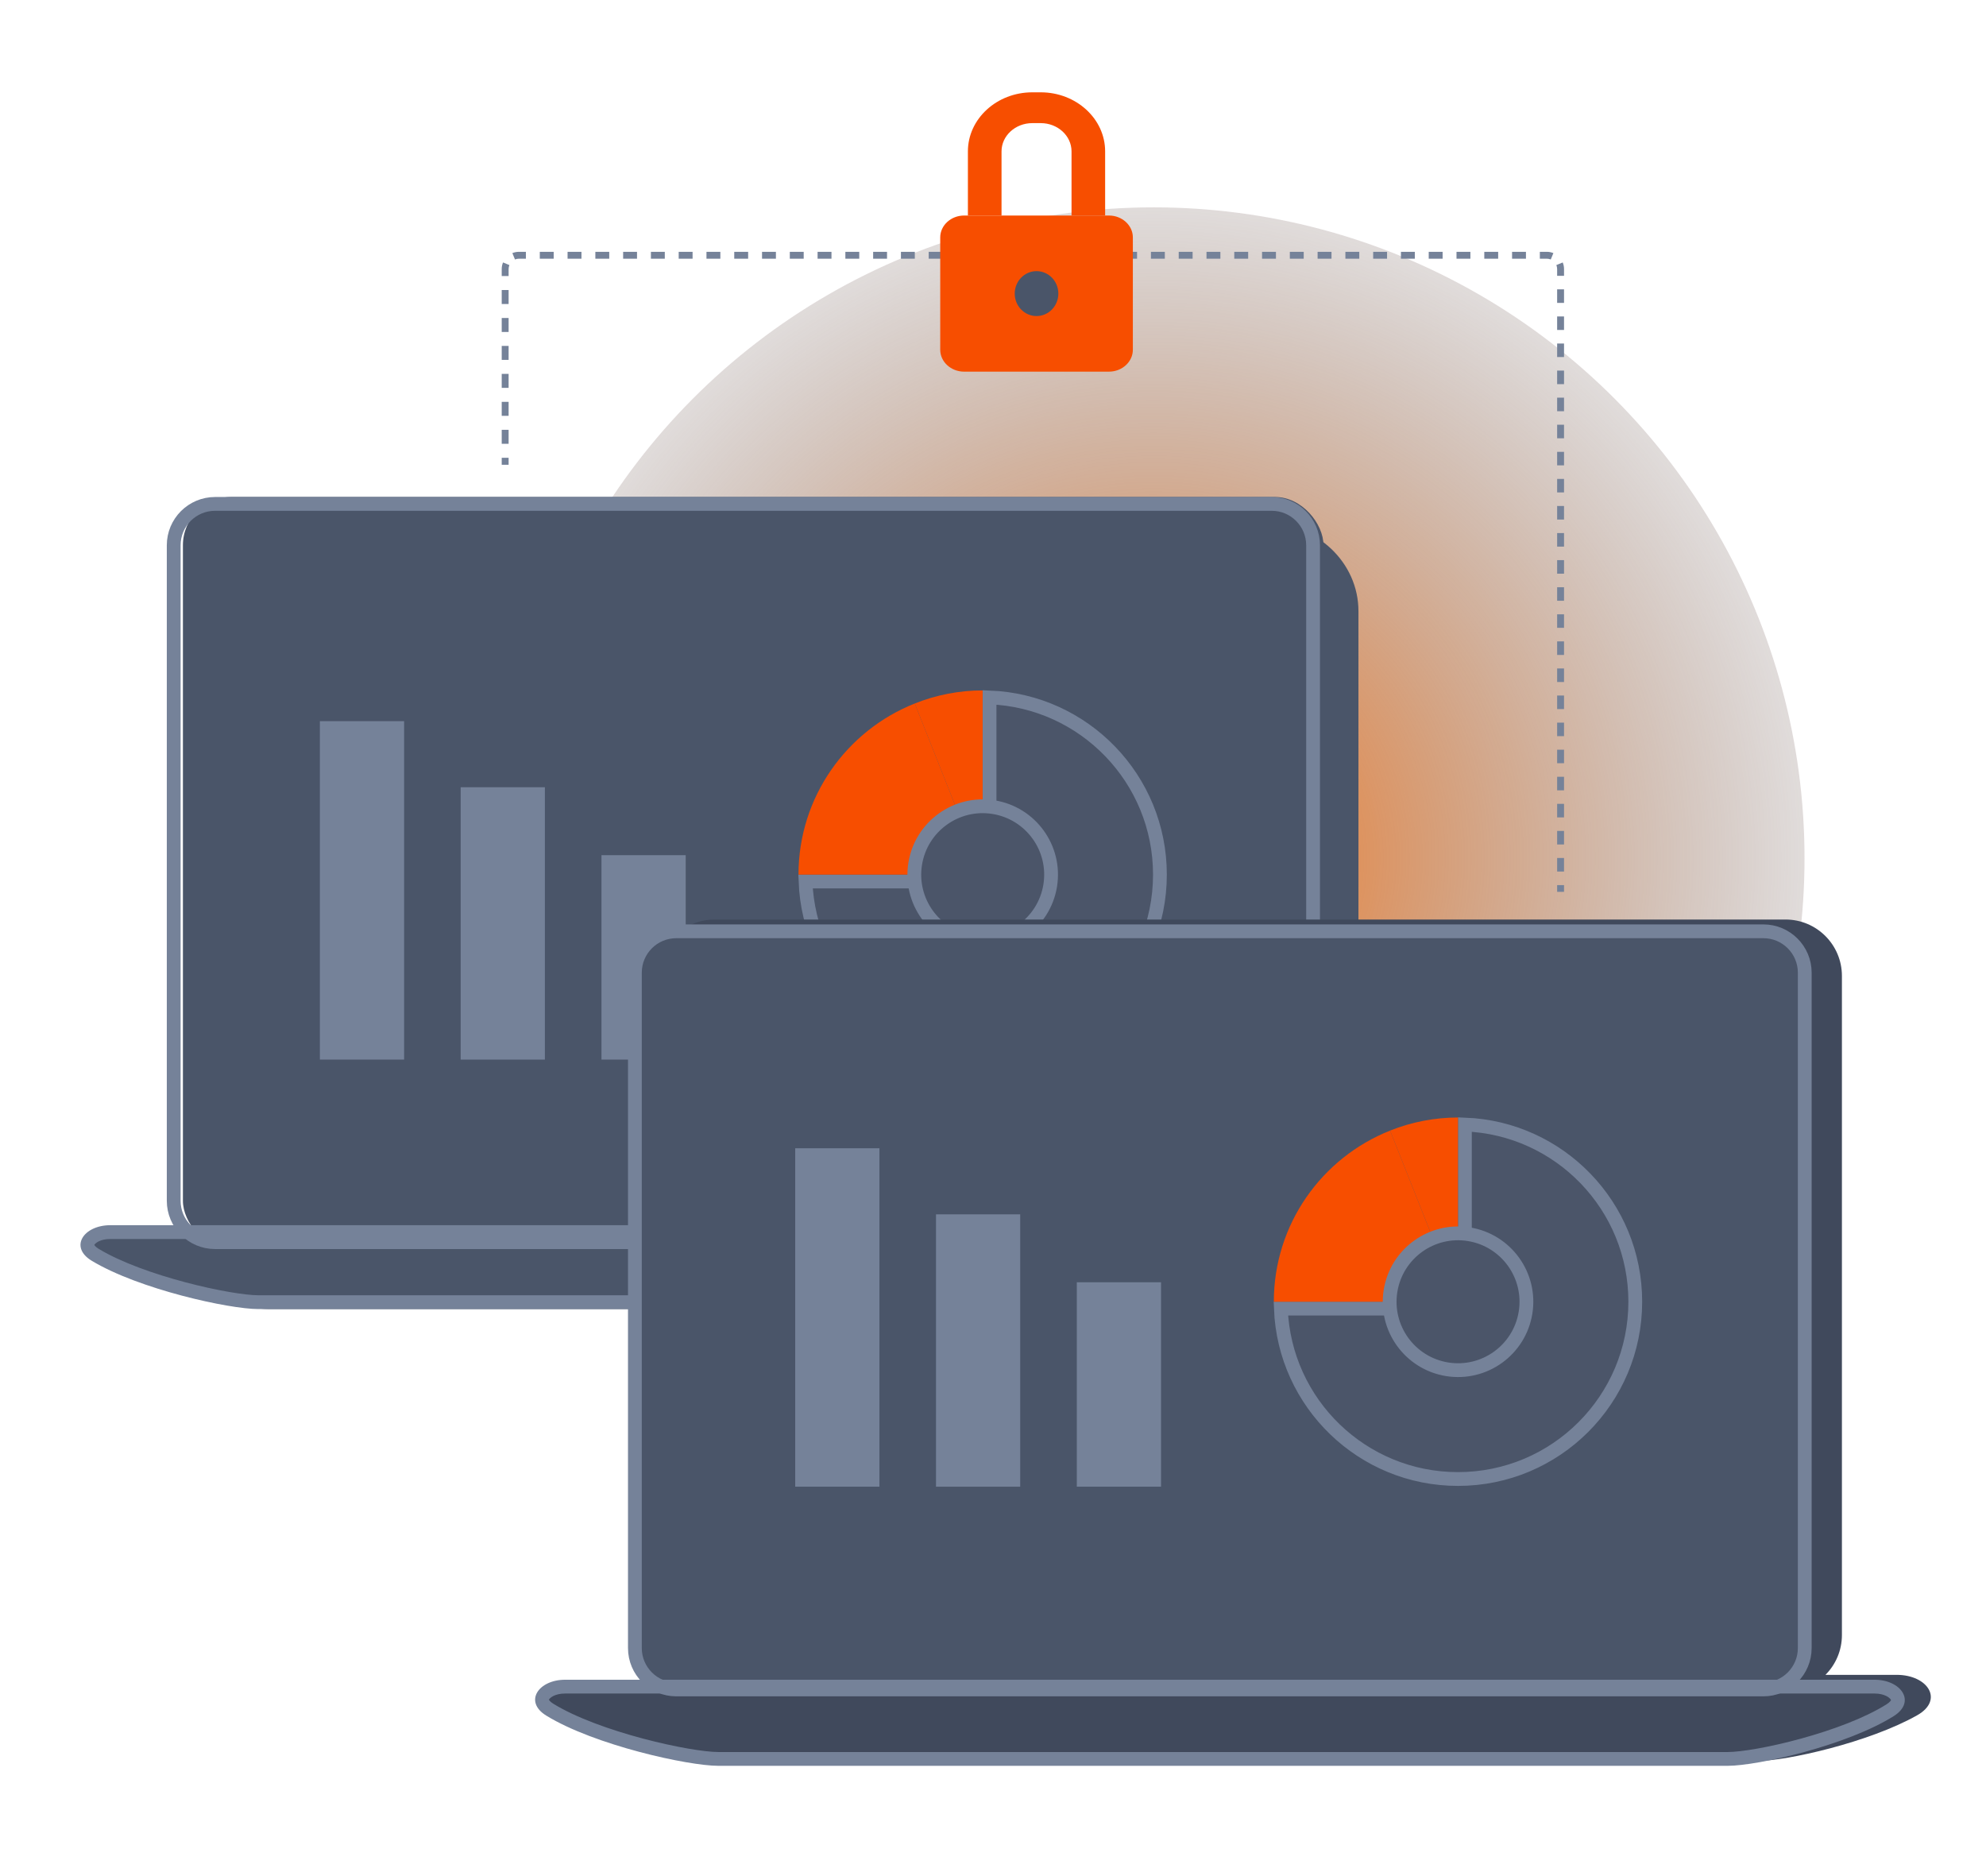
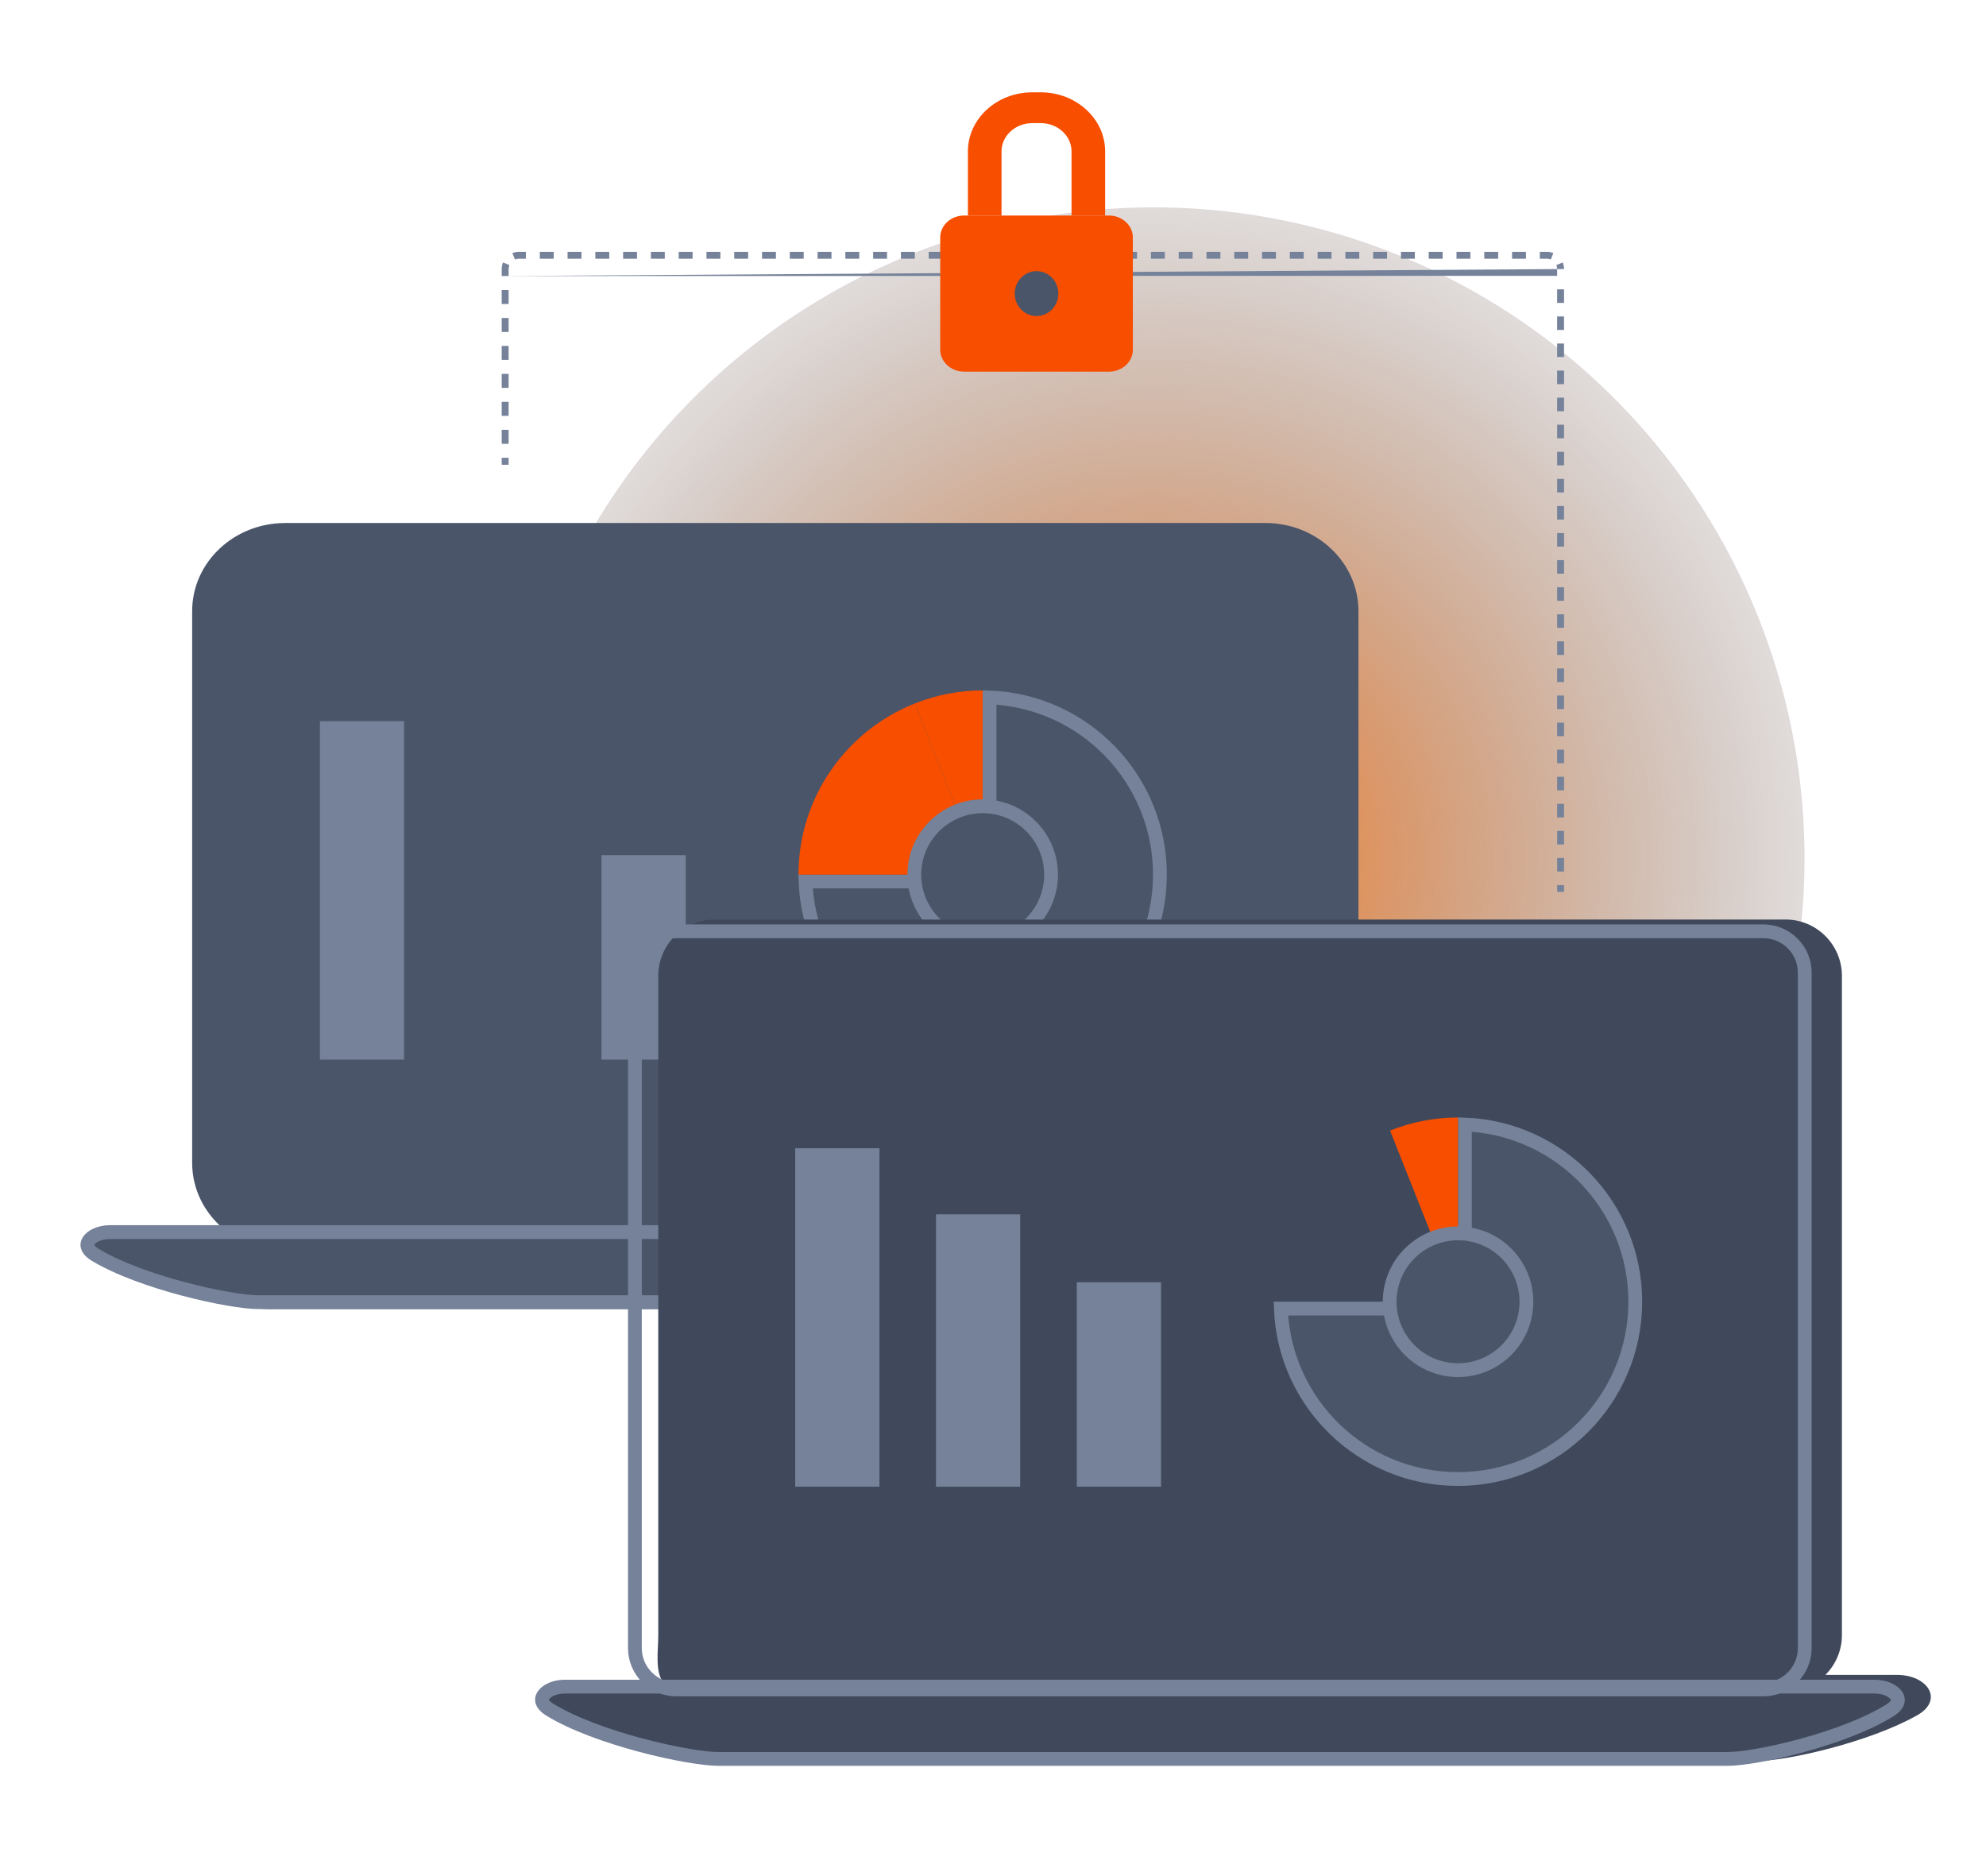
<svg xmlns="http://www.w3.org/2000/svg" width="288" height="272" viewBox="0 0 288 272" fill="none">
  <g clip-path="url(#clip0_5481_1033)">
    <g style="mix-blend-mode:lighten" filter="url(#filter0_f_5481_1033)">
      <circle cx="167.309" cy="124.437" r="94.375" fill="url(#paint0_radial_5481_1033)" />
    </g>
-     <rect x="26.525" y="72.056" width="165.403" height="109.035" rx="7" fill="#4A5569" />
    <path d="M27.866 88.601C27.866 81.546 33.908 75.827 41.36 75.827H183.501C190.954 75.827 196.995 81.546 196.995 88.601V168.595C196.995 172.327 195.305 175.685 192.609 178.021H199.554C207.007 178.021 209.952 183.1 203.021 185.693C196.315 188.202 188.141 189.791 184.865 189.791H39.045C35.723 189.791 27.079 188.156 20.069 185.586C13.12 183.037 6.955 177.19 23.44 178.021H32.252C29.557 175.685 27.866 172.327 27.866 168.595V88.601Z" fill="#4A5569" />
-     <path d="M31.189 73.056H184.416C187.73 73.056 190.416 75.742 190.416 79.056V174.091C190.416 177.404 187.73 180.091 184.416 180.091H31.189C27.875 180.091 25.189 177.404 25.189 174.091V79.056C25.189 75.742 27.875 73.056 31.189 73.056Z" stroke="#758299" stroke-width="2" />
    <path d="M58.601 104.558H46.387V153.621H58.601V104.558Z" fill="#758299" />
-     <path d="M79.016 114.137H66.803V153.623H79.016V114.137Z" fill="#758299" />
    <path d="M99.438 123.984H87.224V153.621H99.438V123.984Z" fill="#758299" />
    <path d="M142.5 127.803H143.5V126.803V101.115C157.235 101.64 168.207 112.94 168.207 126.803C168.207 141.001 156.698 152.51 142.5 152.51C128.638 152.51 117.338 141.538 116.812 127.803H142.5Z" fill="#4B5569" stroke="#758299" stroke-width="2" />
    <path d="M115.794 126.804H142.501L132.655 101.994C122.782 105.917 115.794 115.536 115.794 126.804Z" fill="#F74E00" />
    <path d="M132.652 101.994L142.497 126.804V100.097C139.125 100.099 135.783 100.743 132.652 101.994Z" fill="#F74E00" />
    <path d="M144.095 117.023C149.5 117.901 153.171 122.994 152.294 128.4C151.416 133.805 146.323 137.476 140.917 136.599C135.511 135.721 131.841 130.628 132.718 125.222C133.595 119.816 138.689 116.146 144.095 117.023Z" fill="#4B5569" stroke="#758299" stroke-width="2" />
    <path fill-rule="evenodd" clip-rule="evenodd" d="M37.458 187.791H180.065C181.898 187.791 185.865 187.14 190.294 185.931C194.702 184.727 199.264 183.053 202.335 181.152C202.865 180.824 202.976 180.581 202.99 180.543C202.987 180.533 202.98 180.516 202.966 180.493C202.819 180.242 202.103 179.632 200.627 179.632H16C14.516 179.632 13.822 180.242 13.691 180.467C13.686 180.476 13.682 180.484 13.679 180.491C13.709 180.553 13.846 180.781 14.338 181.078C17.526 183 22.291 184.692 26.879 185.908C31.489 187.13 35.609 187.791 37.458 187.791ZM180.065 189.791H37.458C33.226 189.791 20.164 186.926 13.306 182.791C9.995 180.795 12.134 177.632 16 177.632H200.627C204.493 177.632 206.675 180.818 203.388 182.853C196.762 186.954 184.276 189.791 180.065 189.791Z" fill="#758299" />
    <path d="M96.371 244.132C94.898 242.653 95.459 239.305 95.459 237.052V141.492C95.459 136.975 99.12 133.314 103.637 133.314H258.927C263.444 133.314 267.106 136.975 267.106 141.492V237.052C267.106 239.305 266.195 241.344 264.721 242.823H275.042C279.559 242.823 281.947 246.466 278.014 248.688C271.045 252.624 259.077 255.304 254.93 255.304H108.554C104.381 255.304 89.104 253.697 81.883 249.721C77.926 247.542 77.366 244.132 81.883 244.132H96.371Z" fill="#40495C" />
-     <rect x="91.847" y="135.161" width="169.974" height="109.911" rx="7" fill="#4A5569" />
    <path d="M98.069 135.023H255.716C259.03 135.023 261.716 137.709 261.716 141.023V238.939C261.716 242.252 259.03 244.939 255.716 244.939H98.069C94.755 244.939 92.069 242.252 92.069 238.939V141.023C92.069 137.709 94.755 135.023 98.069 135.023Z" stroke="#758299" stroke-width="2" />
    <path fill-rule="evenodd" clip-rule="evenodd" d="M104.165 254.013H250.541C252.445 254.013 256.572 253.332 261.16 252.073C265.729 250.819 270.441 249.076 273.572 247.1C274.119 246.755 274.214 246.504 274.222 246.481C274.222 246.479 274.223 246.478 274.223 246.477C274.22 246.467 274.212 246.445 274.191 246.409C274.033 246.143 273.303 245.532 271.831 245.532H81.955C80.475 245.532 79.766 246.143 79.625 246.384C79.614 246.402 79.608 246.415 79.604 246.425C79.625 246.474 79.748 246.711 80.261 247.027C83.51 249.022 88.431 250.783 93.186 252.05C97.96 253.323 102.245 254.013 104.165 254.013ZM79.6 246.439C79.6 246.439 79.6 246.439 79.6 246.438L79.6 246.439ZM250.541 256.013H104.165C99.788 256.013 86.209 253.027 79.215 248.731C75.92 246.707 78.089 243.532 81.955 243.532H271.831C275.697 243.532 277.909 246.729 274.639 248.792C267.881 253.056 254.897 256.013 250.541 256.013Z" fill="#758299" />
-     <path fill-rule="evenodd" clip-rule="evenodd" d="M226.808 128.322L226.808 129.304L225.808 129.304L225.808 128.322L226.808 128.322ZM226.808 124.396L226.808 126.359L225.808 126.359L225.808 124.396L226.808 124.396ZM226.808 120.471L226.808 122.434L225.808 122.434L225.808 120.471L226.808 120.471ZM226.808 116.545L226.808 118.508L225.808 118.508L225.808 116.545L226.808 116.545ZM226.808 112.619L226.808 114.582L225.808 114.582L225.808 112.619L226.808 112.619ZM226.808 108.693L226.808 110.656L225.808 110.656L225.808 108.693L226.808 108.693ZM226.808 104.767L226.808 106.73L225.808 106.73L225.808 104.767L226.808 104.767ZM226.808 100.841L226.808 102.804L225.808 102.804L225.808 100.841L226.808 100.841ZM226.808 96.915L226.808 98.878L225.808 98.878L225.808 96.915L226.808 96.915ZM226.808 92.989L226.808 94.952L225.808 94.952L225.808 92.989L226.808 92.989ZM226.808 89.063L226.808 91.026L225.808 91.026L225.808 89.063L226.808 89.063ZM226.808 85.137L226.808 87.1L225.808 87.1L225.808 85.137L226.808 85.137ZM226.808 81.211L226.808 83.174L225.808 83.174L225.808 81.211L226.808 81.211ZM226.808 77.285L226.808 79.248L225.808 79.248L225.808 77.285L226.808 77.285ZM226.808 73.359L226.808 75.322L225.808 75.322L225.808 73.359L226.808 73.359ZM226.808 69.433L226.808 71.396L225.808 71.396L225.808 69.433L226.808 69.433ZM226.808 65.507L226.808 67.47L225.808 67.47L225.808 65.507L226.808 65.507ZM72.757 67.383L72.757 66.37L73.757 66.37L73.757 67.383L72.757 67.383ZM72.757 64.343L72.757 62.316L73.757 62.316L73.757 64.343L72.757 64.343ZM226.808 61.581L226.808 63.544L225.808 63.544L225.808 61.581L226.808 61.581ZM72.757 60.289L72.757 58.262L73.757 58.262L73.757 60.289L72.757 60.289ZM226.808 57.655L226.808 59.618L225.808 59.618L225.808 57.655L226.808 57.655ZM72.757 56.235L72.757 54.208L73.757 54.208L73.757 56.235L72.757 56.235ZM226.808 53.729L226.808 55.692L225.808 55.692L225.808 53.729L226.808 53.729ZM72.757 52.181L72.757 50.154L73.757 50.154L73.757 52.181L72.757 52.181ZM226.808 49.803L226.808 51.766L225.808 51.766L225.808 49.803L226.808 49.803ZM72.757 48.127L72.757 46.101L73.757 46.101L73.757 48.127L72.757 48.127ZM226.808 45.877L226.808 47.84L225.808 47.84L225.808 45.877L226.808 45.877ZM72.757 44.074L72.757 42.047L73.757 42.047L73.757 44.074L72.757 44.074ZM226.808 41.951L226.808 43.914L225.808 43.914L225.808 41.951L226.808 41.951ZM72.757 40.02L72.757 39.007C72.757 38.669 72.825 38.345 72.947 38.049L73.871 38.432C73.798 38.609 73.757 38.802 73.757 39.007L73.757 40.02L72.757 40.02ZM226.808 39.007L226.808 39.988L225.808 39.988L225.808 39.007C225.808 38.802 225.767 38.609 225.694 38.432L226.618 38.05C226.74 38.345 226.808 38.669 226.808 39.007ZM224.308 36.507C224.646 36.507 224.969 36.574 225.265 36.697L224.882 37.62C224.705 37.547 224.512 37.507 224.308 37.507L223.3 37.507L223.3 36.507L224.308 36.507ZM74.3 36.696C74.596 36.574 74.919 36.507 75.257 36.507L76.264 36.507L76.264 37.507L75.257 37.507C75.053 37.507 74.859 37.547 74.683 37.62L74.3 36.696ZM219.272 36.507L221.286 36.507L221.286 37.507L219.272 37.507L219.272 36.507ZM215.244 36.507L217.258 36.507L217.258 37.507L215.244 37.507L215.244 36.507ZM211.215 36.507L213.23 36.507L213.23 37.507L211.215 37.507L211.215 36.507ZM207.187 36.507L209.201 36.507L209.201 37.507L207.187 37.507L207.187 36.507ZM203.159 36.507L205.173 36.507L205.173 37.507L203.159 37.507L203.159 36.507ZM199.13 36.507L201.144 36.507L201.144 37.507L199.13 37.507L199.13 36.507ZM195.102 36.507L197.116 36.507L197.116 37.507L195.102 37.507L195.102 36.507ZM191.073 36.507L193.088 36.507L193.088 37.507L191.073 37.507L191.073 36.507ZM187.045 36.507L189.059 36.507L189.059 37.507L187.045 37.507L187.045 36.507ZM183.017 36.507L185.031 36.507L185.031 37.507L183.017 37.507L183.017 36.507ZM178.988 36.507L181.002 36.507L181.002 37.507L178.988 37.507L178.988 36.507ZM174.96 36.507L176.974 36.507L176.974 37.507L174.96 37.507L174.96 36.507ZM170.932 36.507L172.946 36.507L172.946 37.507L170.932 37.507L170.932 36.507ZM166.903 36.507L168.917 36.507L168.917 37.507L166.903 37.507L166.903 36.507ZM162.875 36.507L164.889 36.507L164.889 37.507L162.875 37.507L162.875 36.507ZM158.846 36.507L160.861 36.507L160.861 37.507L158.846 37.507L158.846 36.507ZM154.818 36.507L156.832 36.507L156.832 37.507L154.818 37.507L154.818 36.507ZM150.79 36.507L152.804 36.507L152.804 37.507L150.79 37.507L150.79 36.507ZM146.761 36.507L148.775 36.507L148.775 37.507L146.761 37.507L146.761 36.507ZM142.733 36.507L144.747 36.507L144.747 37.507L142.733 37.507L142.733 36.507ZM138.704 36.507L140.719 36.507L140.719 37.507L138.704 37.507L138.704 36.507ZM134.676 36.507L136.69 36.507L136.69 37.507L134.676 37.507L134.676 36.507ZM130.648 36.507L132.662 36.507L132.662 37.507L130.648 37.507L130.648 36.507ZM126.619 36.507L128.633 36.507L128.633 37.507L126.619 37.507L126.619 36.507ZM122.591 36.507L124.605 36.507L124.605 37.507L122.591 37.507L122.591 36.507ZM118.563 36.507L120.577 36.507L120.577 37.507L118.563 37.507L118.563 36.507ZM114.534 36.507L116.548 36.507L116.548 37.507L114.534 37.507L114.534 36.507ZM110.506 36.507L112.52 36.507L112.52 37.507L110.506 37.507L110.506 36.507ZM106.477 36.507L108.492 36.507L108.492 37.507L106.477 37.507L106.477 36.507ZM102.449 36.507L104.463 36.507L104.463 37.507L102.449 37.507L102.449 36.507ZM98.421 36.507L100.435 36.507L100.435 37.507L98.421 37.507L98.421 36.507ZM94.392 36.507L96.406 36.507L96.406 37.507L94.392 37.507L94.392 36.507ZM90.364 36.507L92.378 36.507L92.378 37.507L90.364 37.507L90.364 36.507ZM86.335 36.507L88.35 36.507L88.35 37.507L86.335 37.507L86.335 36.507ZM82.307 36.507L84.321 36.507L84.321 37.507L82.307 37.507L82.307 36.507ZM78.279 36.507L80.293 36.507L80.293 37.507L78.279 37.507L78.279 36.507Z" fill="#758299" />
+     <path fill-rule="evenodd" clip-rule="evenodd" d="M226.808 128.322L226.808 129.304L225.808 129.304L225.808 128.322L226.808 128.322ZM226.808 124.396L226.808 126.359L225.808 126.359L225.808 124.396L226.808 124.396ZM226.808 120.471L226.808 122.434L225.808 122.434L225.808 120.471L226.808 120.471ZM226.808 116.545L226.808 118.508L225.808 118.508L225.808 116.545L226.808 116.545ZM226.808 112.619L226.808 114.582L225.808 114.582L225.808 112.619L226.808 112.619ZM226.808 108.693L226.808 110.656L225.808 110.656L225.808 108.693L226.808 108.693ZM226.808 104.767L226.808 106.73L225.808 106.73L225.808 104.767L226.808 104.767ZM226.808 100.841L226.808 102.804L225.808 102.804L225.808 100.841L226.808 100.841ZM226.808 96.915L226.808 98.878L225.808 98.878L225.808 96.915L226.808 96.915ZM226.808 92.989L226.808 94.952L225.808 94.952L225.808 92.989L226.808 92.989ZM226.808 89.063L226.808 91.026L225.808 91.026L225.808 89.063L226.808 89.063ZM226.808 85.137L226.808 87.1L225.808 87.1L225.808 85.137L226.808 85.137ZM226.808 81.211L226.808 83.174L225.808 83.174L225.808 81.211L226.808 81.211ZM226.808 77.285L226.808 79.248L225.808 79.248L225.808 77.285L226.808 77.285ZM226.808 73.359L226.808 75.322L225.808 75.322L225.808 73.359L226.808 73.359ZM226.808 69.433L226.808 71.396L225.808 71.396L225.808 69.433L226.808 69.433ZM226.808 65.507L226.808 67.47L225.808 67.47L225.808 65.507L226.808 65.507ZM72.757 67.383L72.757 66.37L73.757 66.37L73.757 67.383L72.757 67.383ZM72.757 64.343L72.757 62.316L73.757 62.316L73.757 64.343L72.757 64.343ZM226.808 61.581L226.808 63.544L225.808 63.544L225.808 61.581L226.808 61.581ZM72.757 60.289L72.757 58.262L73.757 58.262L73.757 60.289L72.757 60.289ZM226.808 57.655L226.808 59.618L225.808 59.618L225.808 57.655L226.808 57.655ZM72.757 56.235L72.757 54.208L73.757 54.208L73.757 56.235L72.757 56.235ZM226.808 53.729L226.808 55.692L225.808 55.692L225.808 53.729L226.808 53.729ZM72.757 52.181L72.757 50.154L73.757 50.154L73.757 52.181L72.757 52.181ZM226.808 49.803L226.808 51.766L225.808 51.766L225.808 49.803L226.808 49.803ZM72.757 48.127L72.757 46.101L73.757 46.101L73.757 48.127L72.757 48.127ZM226.808 45.877L226.808 47.84L225.808 47.84L225.808 45.877L226.808 45.877ZM72.757 44.074L72.757 42.047L73.757 42.047L73.757 44.074L72.757 44.074ZM226.808 41.951L226.808 43.914L225.808 43.914L225.808 41.951L226.808 41.951ZM72.757 40.02L72.757 39.007C72.757 38.669 72.825 38.345 72.947 38.049L73.871 38.432C73.798 38.609 73.757 38.802 73.757 39.007L73.757 40.02L72.757 40.02ZL226.808 39.988L225.808 39.988L225.808 39.007C225.808 38.802 225.767 38.609 225.694 38.432L226.618 38.05C226.74 38.345 226.808 38.669 226.808 39.007ZM224.308 36.507C224.646 36.507 224.969 36.574 225.265 36.697L224.882 37.62C224.705 37.547 224.512 37.507 224.308 37.507L223.3 37.507L223.3 36.507L224.308 36.507ZM74.3 36.696C74.596 36.574 74.919 36.507 75.257 36.507L76.264 36.507L76.264 37.507L75.257 37.507C75.053 37.507 74.859 37.547 74.683 37.62L74.3 36.696ZM219.272 36.507L221.286 36.507L221.286 37.507L219.272 37.507L219.272 36.507ZM215.244 36.507L217.258 36.507L217.258 37.507L215.244 37.507L215.244 36.507ZM211.215 36.507L213.23 36.507L213.23 37.507L211.215 37.507L211.215 36.507ZM207.187 36.507L209.201 36.507L209.201 37.507L207.187 37.507L207.187 36.507ZM203.159 36.507L205.173 36.507L205.173 37.507L203.159 37.507L203.159 36.507ZM199.13 36.507L201.144 36.507L201.144 37.507L199.13 37.507L199.13 36.507ZM195.102 36.507L197.116 36.507L197.116 37.507L195.102 37.507L195.102 36.507ZM191.073 36.507L193.088 36.507L193.088 37.507L191.073 37.507L191.073 36.507ZM187.045 36.507L189.059 36.507L189.059 37.507L187.045 37.507L187.045 36.507ZM183.017 36.507L185.031 36.507L185.031 37.507L183.017 37.507L183.017 36.507ZM178.988 36.507L181.002 36.507L181.002 37.507L178.988 37.507L178.988 36.507ZM174.96 36.507L176.974 36.507L176.974 37.507L174.96 37.507L174.96 36.507ZM170.932 36.507L172.946 36.507L172.946 37.507L170.932 37.507L170.932 36.507ZM166.903 36.507L168.917 36.507L168.917 37.507L166.903 37.507L166.903 36.507ZM162.875 36.507L164.889 36.507L164.889 37.507L162.875 37.507L162.875 36.507ZM158.846 36.507L160.861 36.507L160.861 37.507L158.846 37.507L158.846 36.507ZM154.818 36.507L156.832 36.507L156.832 37.507L154.818 37.507L154.818 36.507ZM150.79 36.507L152.804 36.507L152.804 37.507L150.79 37.507L150.79 36.507ZM146.761 36.507L148.775 36.507L148.775 37.507L146.761 37.507L146.761 36.507ZM142.733 36.507L144.747 36.507L144.747 37.507L142.733 37.507L142.733 36.507ZM138.704 36.507L140.719 36.507L140.719 37.507L138.704 37.507L138.704 36.507ZM134.676 36.507L136.69 36.507L136.69 37.507L134.676 37.507L134.676 36.507ZM130.648 36.507L132.662 36.507L132.662 37.507L130.648 37.507L130.648 36.507ZM126.619 36.507L128.633 36.507L128.633 37.507L126.619 37.507L126.619 36.507ZM122.591 36.507L124.605 36.507L124.605 37.507L122.591 37.507L122.591 36.507ZM118.563 36.507L120.577 36.507L120.577 37.507L118.563 37.507L118.563 36.507ZM114.534 36.507L116.548 36.507L116.548 37.507L114.534 37.507L114.534 36.507ZM110.506 36.507L112.52 36.507L112.52 37.507L110.506 37.507L110.506 36.507ZM106.477 36.507L108.492 36.507L108.492 37.507L106.477 37.507L106.477 36.507ZM102.449 36.507L104.463 36.507L104.463 37.507L102.449 37.507L102.449 36.507ZM98.421 36.507L100.435 36.507L100.435 37.507L98.421 37.507L98.421 36.507ZM94.392 36.507L96.406 36.507L96.406 37.507L94.392 37.507L94.392 36.507ZM90.364 36.507L92.378 36.507L92.378 37.507L90.364 37.507L90.364 36.507ZM86.335 36.507L88.35 36.507L88.35 37.507L86.335 37.507L86.335 36.507ZM82.307 36.507L84.321 36.507L84.321 37.507L82.307 37.507L82.307 36.507ZM78.279 36.507L80.293 36.507L80.293 37.507L78.279 37.507L78.279 36.507Z" fill="#758299" />
    <path d="M136.347 50.71C136.347 52.455 137.905 53.883 139.809 53.883H160.818C162.723 53.883 164.281 52.453 164.281 50.71V34.42C164.281 32.676 162.722 31.248 160.818 31.248H139.809C137.905 31.248 136.347 32.678 136.347 34.42V50.71Z" fill="#F74E00" />
    <path d="M140.363 31.248H145.237V21.944C145.237 19.687 147.241 17.85 149.703 17.85H150.922C153.384 17.85 155.388 19.687 155.388 21.944V31.248H160.261V21.944C160.261 17.224 156.071 13.385 150.92 13.385H149.702C144.551 13.385 140.361 17.224 140.361 21.944V31.248H140.363Z" fill="#F74E00" />
    <path d="M150.313 45.822C152.06 45.822 153.476 44.364 153.476 42.566C153.476 40.768 152.06 39.31 150.313 39.31C148.567 39.31 147.151 40.768 147.151 42.566C147.151 44.364 148.567 45.822 150.313 45.822Z" fill="#4A5569" />
    <path d="M127.531 166.479H115.317V215.542H127.531V166.479Z" fill="#758299" />
    <path d="M147.945 176.058H135.733V215.544H147.945V176.058Z" fill="#758299" />
    <path d="M168.368 185.905H156.153V215.542H168.368V185.905Z" fill="#758299" />
    <path d="M211.431 189.724H212.431V188.724V163.036C226.166 163.561 237.139 174.861 237.139 188.724C237.139 202.922 225.629 214.431 211.431 214.431C197.569 214.431 186.269 203.459 185.743 189.724H211.431Z" fill="#4B5569" stroke="#758299" stroke-width="2" />
-     <path d="M184.724 188.725H211.431L201.586 163.916C191.712 167.838 184.724 177.457 184.724 188.725Z" fill="#F74E00" />
    <path d="M201.583 163.915L211.429 188.725V162.018C208.056 162.02 204.715 162.664 201.583 163.915Z" fill="#F74E00" />
    <path d="M213.025 178.944C218.431 179.822 222.102 184.915 221.224 190.321C220.347 195.726 215.254 199.397 209.848 198.52C204.442 197.642 200.771 192.549 201.649 187.143C202.526 181.737 207.62 178.067 213.025 178.944Z" fill="#4B5569" stroke="#758299" stroke-width="2" />
  </g>
  <defs>
    <filter id="filter0_f_5481_1033" x="2.933" y="-39.938" width="328.751" height="328.751" filterUnits="userSpaceOnUse" color-interpolation-filters="sRGB">
      <feFlood flood-opacity="0" result="BackgroundImageFix" />
      <feBlend mode="normal" in="SourceGraphic" in2="BackgroundImageFix" result="shape" />
      <feGaussianBlur stdDeviation="35" result="effect1_foregroundBlur_5481_1033" />
    </filter>
    <radialGradient id="paint0_radial_5481_1033" cx="0" cy="0" r="1" gradientUnits="userSpaceOnUse" gradientTransform="translate(167.309 124.437) rotate(87.738) scale(131.362)">
      <stop stop-color="#FF7918" />
      <stop offset="0.911" stop-color="#4A5569" stop-opacity="0" />
    </radialGradient>
    <clipPath id="clip0_5481_1033">
      <rect width="288" height="272" fill="white" />
    </clipPath>
  </defs>
</svg>